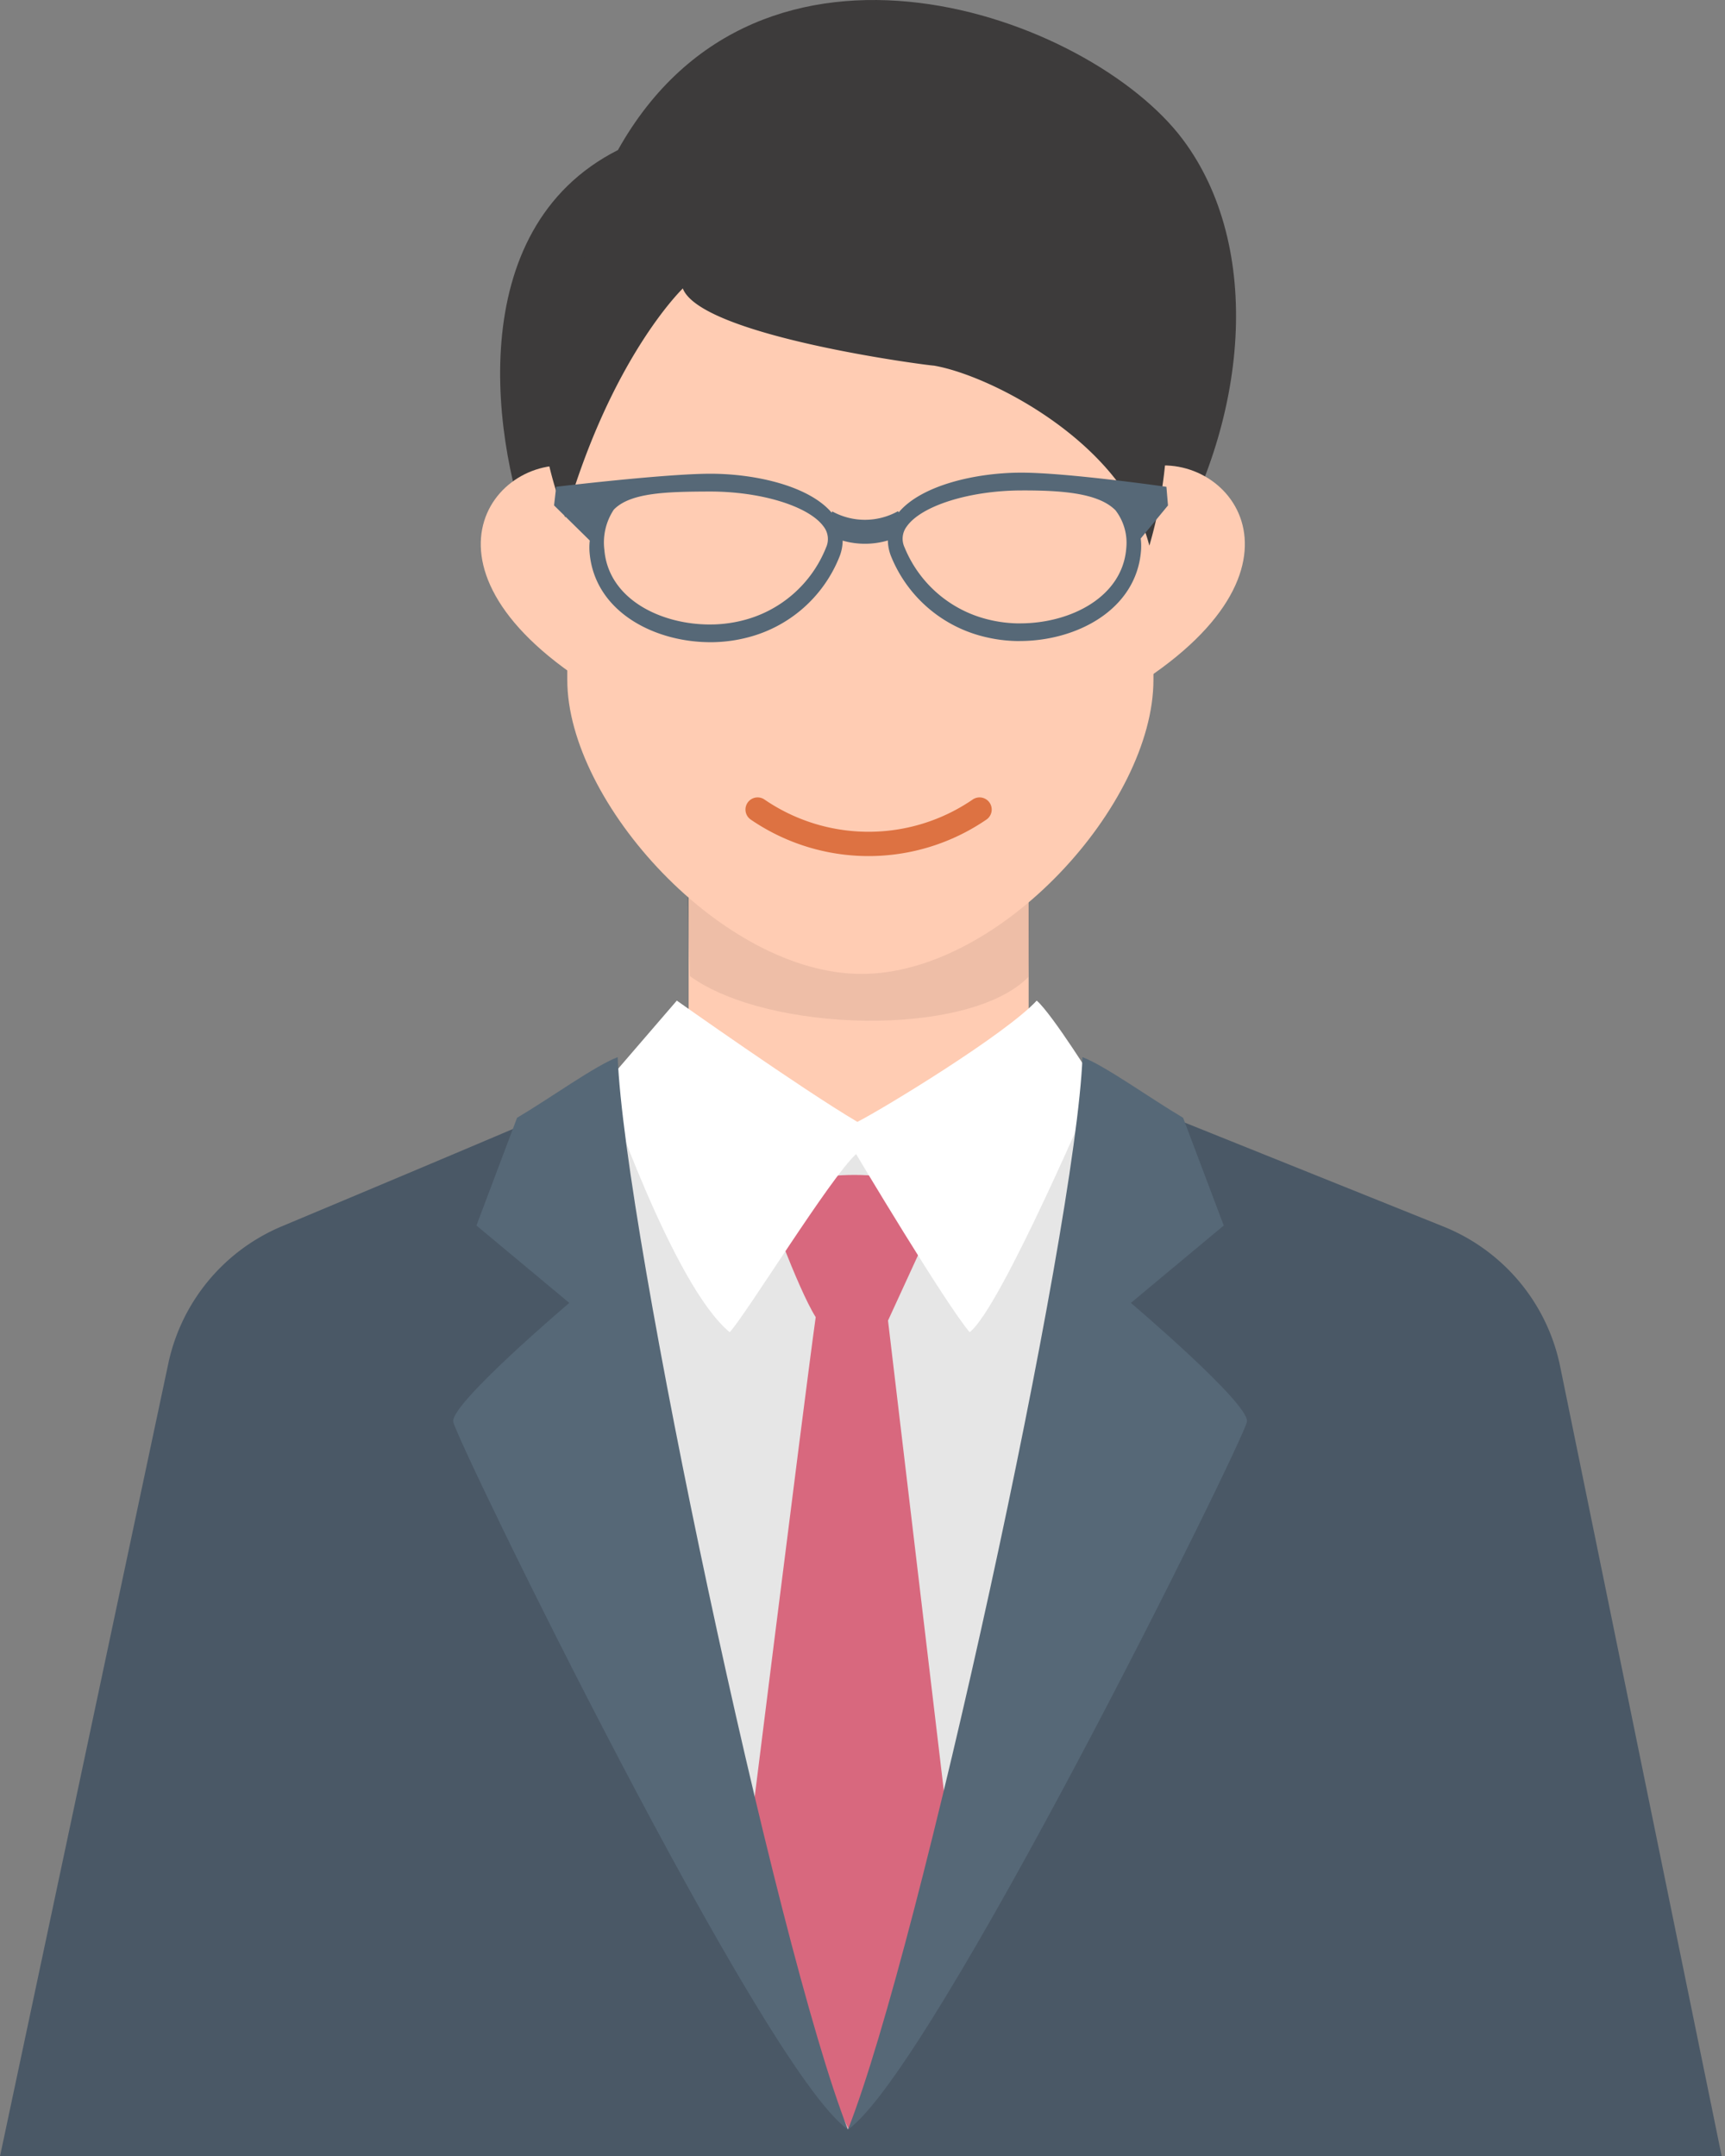
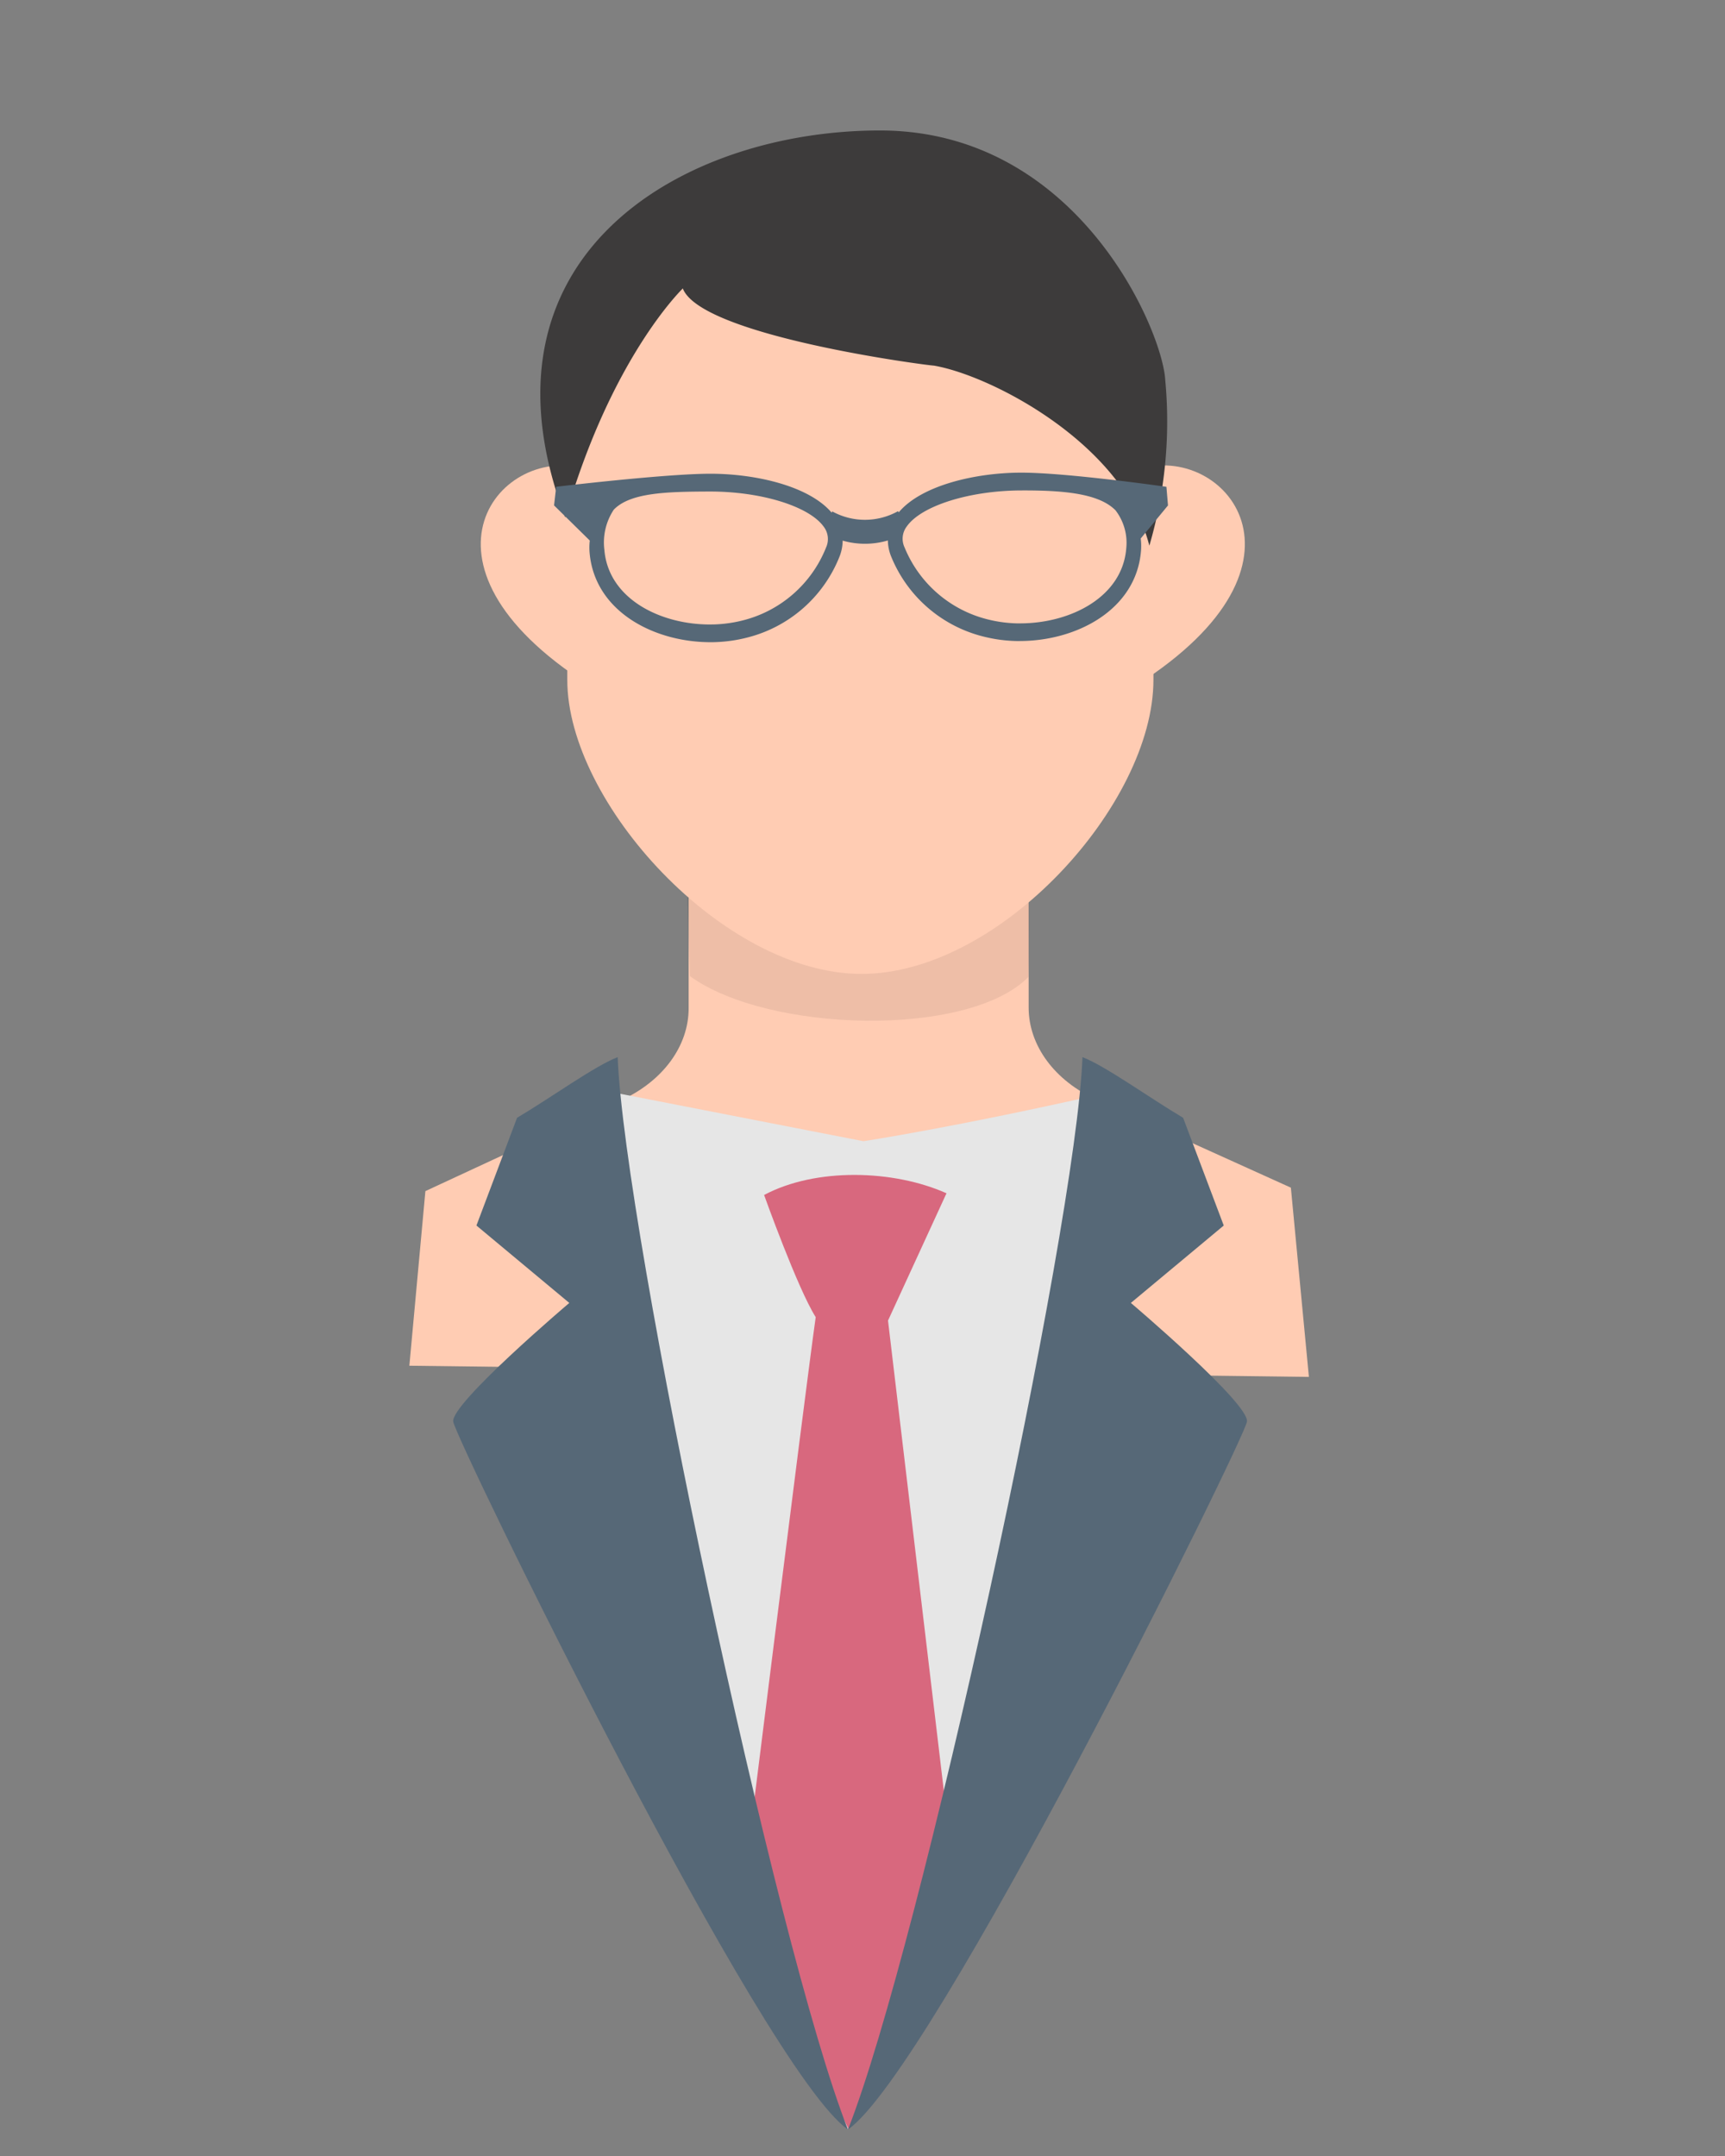
<svg xmlns="http://www.w3.org/2000/svg" width="142" height="177.461" viewBox="0 0 142 177.461">
  <rect x="0" y="0" width="142" height="177.461" fill="#808080" stroke="none" />
  <g transform="translate(21262 15364)">
    <rect width="142" height="177" transform="translate(-21262 -15364)" fill="none" opacity="0.459" />
    <g transform="translate(-591.999 453.272)">
      <g transform="translate(-20670 -15817.272)">
        <path d="M594.224,321.39l1.484,15.575-74.049-.92,1.32-14.371,16.162-7.5c3.415-1.585,5.508-4.452,5.508-7.549V290.666h27.989v15.9c0,3.13,2.138,6.024,5.613,7.6Z" transform="translate(-487.962 -223.643)" fill="#ffccb3" />
        <path d="M574.852,285.333l.495,15.575c6.432,4.672,22.924,5.1,27.872.071.165-4.814,0-14.371,0-14.371" transform="translate(-518.561 -220.575)" opacity="0.07" />
        <g transform="translate(39.575)">
-           <path d="M548.947,145.224c11.725-20.933,38.841-11.09,46.5-.874,6.565,8.753,5.574,23.124-1.747,34.944-6.7.923-49.961,2.978-51.61-1.075C538.584,169.6,536.036,151.759,548.947,145.224Z" transform="translate(-537.657 -132.874)" fill="#3d3b3b" />
          <path d="M544.217,223.382c-6.914-2.255-15.632,7.666.15,17.737" transform="translate(-535.497 -184.752)" fill="#ffccb3" />
          <path d="M662.848,223.382c6.914-2.255,15.632,7.666-.15,17.737" transform="translate(-608.669 -184.752)" fill="#ffccb3" />
          <path d="M552.267,182.428V204.47c0,10.08,12.823,24.192,24.22,24.192s24.03-13.978,24.03-24.192V182.428c0-12.1-11.682-22.378-24.03-22.378C566.609,160.05,552.267,168.316,552.267,182.428Z" transform="translate(-545.144 -148.507)" fill="#ffccb3" />
          <path d="M558.768,171.155c1.512,3.932,20.261,6.351,20.664,6.351,4.738.807,15.624,6.451,17.741,14.818a36.316,36.316,0,0,0,1.31-13.608c-.2-4.032-7.157-20.563-23.487-20.563S540.926,168.534,549.092,190C552.821,177,558.567,171.357,558.768,171.155Z" transform="translate(-542.136 -147.415)" fill="#3d3b3b" />
        </g>
-         <path d="M511.845,349.09s-20.672-3.894-21.238-3.61c-3.977,1.758-16.717,7.11-25.073,10.611a15.807,15.807,0,0,0-9.355,11.3l-13.853,65.237H584.053l-13.3-65.011a15.812,15.812,0,0,0-9.6-11.5l-22.763-9.147Z" transform="translate(-442.326 -255.166)" fill="#4a5866" />
        <path d="M579.171,348.056l-22.512-4.389s3.115,49.555,21.238,85.73c10.761-20.176,24.919-64.209,21.238-85.305C586.675,346.923,579.171,348.056,579.171,348.056Z" transform="translate(-508.095 -254.132)" fill="#e6e6e6" />
        <path d="M587.725,362.182s2.761,7.716,4.248,10.052c-.991,7.079-6.229,49.131-6.229,49.131l8.946,17.707,9.035-17.707-5.8-48.847,4.814-10.477C598.38,360.093,591.973,359.916,587.725,362.182Z" transform="translate(-524.826 -263.832)" fill="#d8687e" />
-         <path d="M559.493,333.652l5.947-6.9s10.194,7.221,14.866,9.982c2.177-1.115,12.212-7.221,14.76-9.982,1.3,1.128,4.885,6.9,4.885,6.9s-7.858,18.477-10.407,20.388c-2.018-2.371-9.345-14.654-9.345-14.654-2.124,1.911-9.1,13.274-10.406,14.654C565.121,350.218,559.493,333.652,559.493,333.652Z" transform="translate(-509.726 -244.4)" fill="#fff" />
        <path d="M543.693,337.709c.549,14.353,13.008,73.182,18.955,88.261-7.009-4.885-32.281-56.776-32.494-58.263s9.557-9.769,9.557-9.769l-7.646-6.371,3.345-8.867C538.158,341.075,541.8,338.434,543.693,337.709Z" transform="translate(-492.847 -250.704)" fill="#566877" />
        <path d="M625.965,337.709c-.549,14.353-13.359,73.182-19.306,88.261,7.008-4.885,32.632-56.776,32.845-58.263s-9.557-9.769-9.557-9.769l7.646-6.371-3.345-8.867C631.5,341.075,627.858,338.434,625.965,337.709Z" transform="translate(-536.857 -250.704)" fill="#566877" />
        <path d="M600.239,227.155l-.129-1.533s-8.234-1.18-12.016-1.166c-3.7.014-8.148,1.036-10.023,3.27l-.052-.1a5.581,5.581,0,0,1-5.417.02l-.051.1c-1.892-2.222-6.343-3.212-10.047-3.2-3.782.014-12.627,1.073-12.627,1.073l-.175,1.533,2.94,2.892a5.078,5.078,0,0,0-.017.979c.406,4.872,5.333,7.4,9.99,7.387.127,0,.254,0,.38-.007a12.024,12.024,0,0,0,2.551-.361,11.086,11.086,0,0,0,7.633-6.625,3.655,3.655,0,0,0,.28-1.366,6.667,6.667,0,0,0,3.721-.014,3.65,3.65,0,0,0,.289,1.365,11.086,11.086,0,0,0,7.682,6.569,12.052,12.052,0,0,0,2.553.342q.19.006.382,0c4.656-.017,9.565-2.584,9.935-7.459a4.993,4.993,0,0,0-.025-.979Zm-28.155,3.483a9.995,9.995,0,0,1-6.868,5.984,10.989,10.989,0,0,1-2.3.325l-.347.006c-4.08.015-8.388-2.09-8.726-6.143a4.891,4.891,0,0,1,.775-3.308c1.359-1.406,4.363-1.479,7.846-1.492,4.243-.015,8.207,1.2,9.427,2.884A1.677,1.677,0,0,1,572.083,230.638Zm16.041,6.222-.347,0a10.892,10.892,0,0,1-2.307-.309,9.99,9.99,0,0,1-6.912-5.933,1.674,1.674,0,0,1,.185-1.745c1.207-1.7,5.163-2.938,9.406-2.953,3.482-.013,6.4.241,7.771,1.638a4.394,4.394,0,0,1,.886,3.1C596.5,234.709,592.2,236.845,588.124,236.86Z" transform="translate(-504.093 -185.556)" fill="#566877" />
      </g>
-       <path d="M3518.158-17601.115a16.165,16.165,0,0,0,18.27,0" transform="translate(-24125.793 1850.471)" fill="none" stroke="#dd7242" stroke-linecap="round" stroke-width="2" />
    </g>
  </g>
</svg>